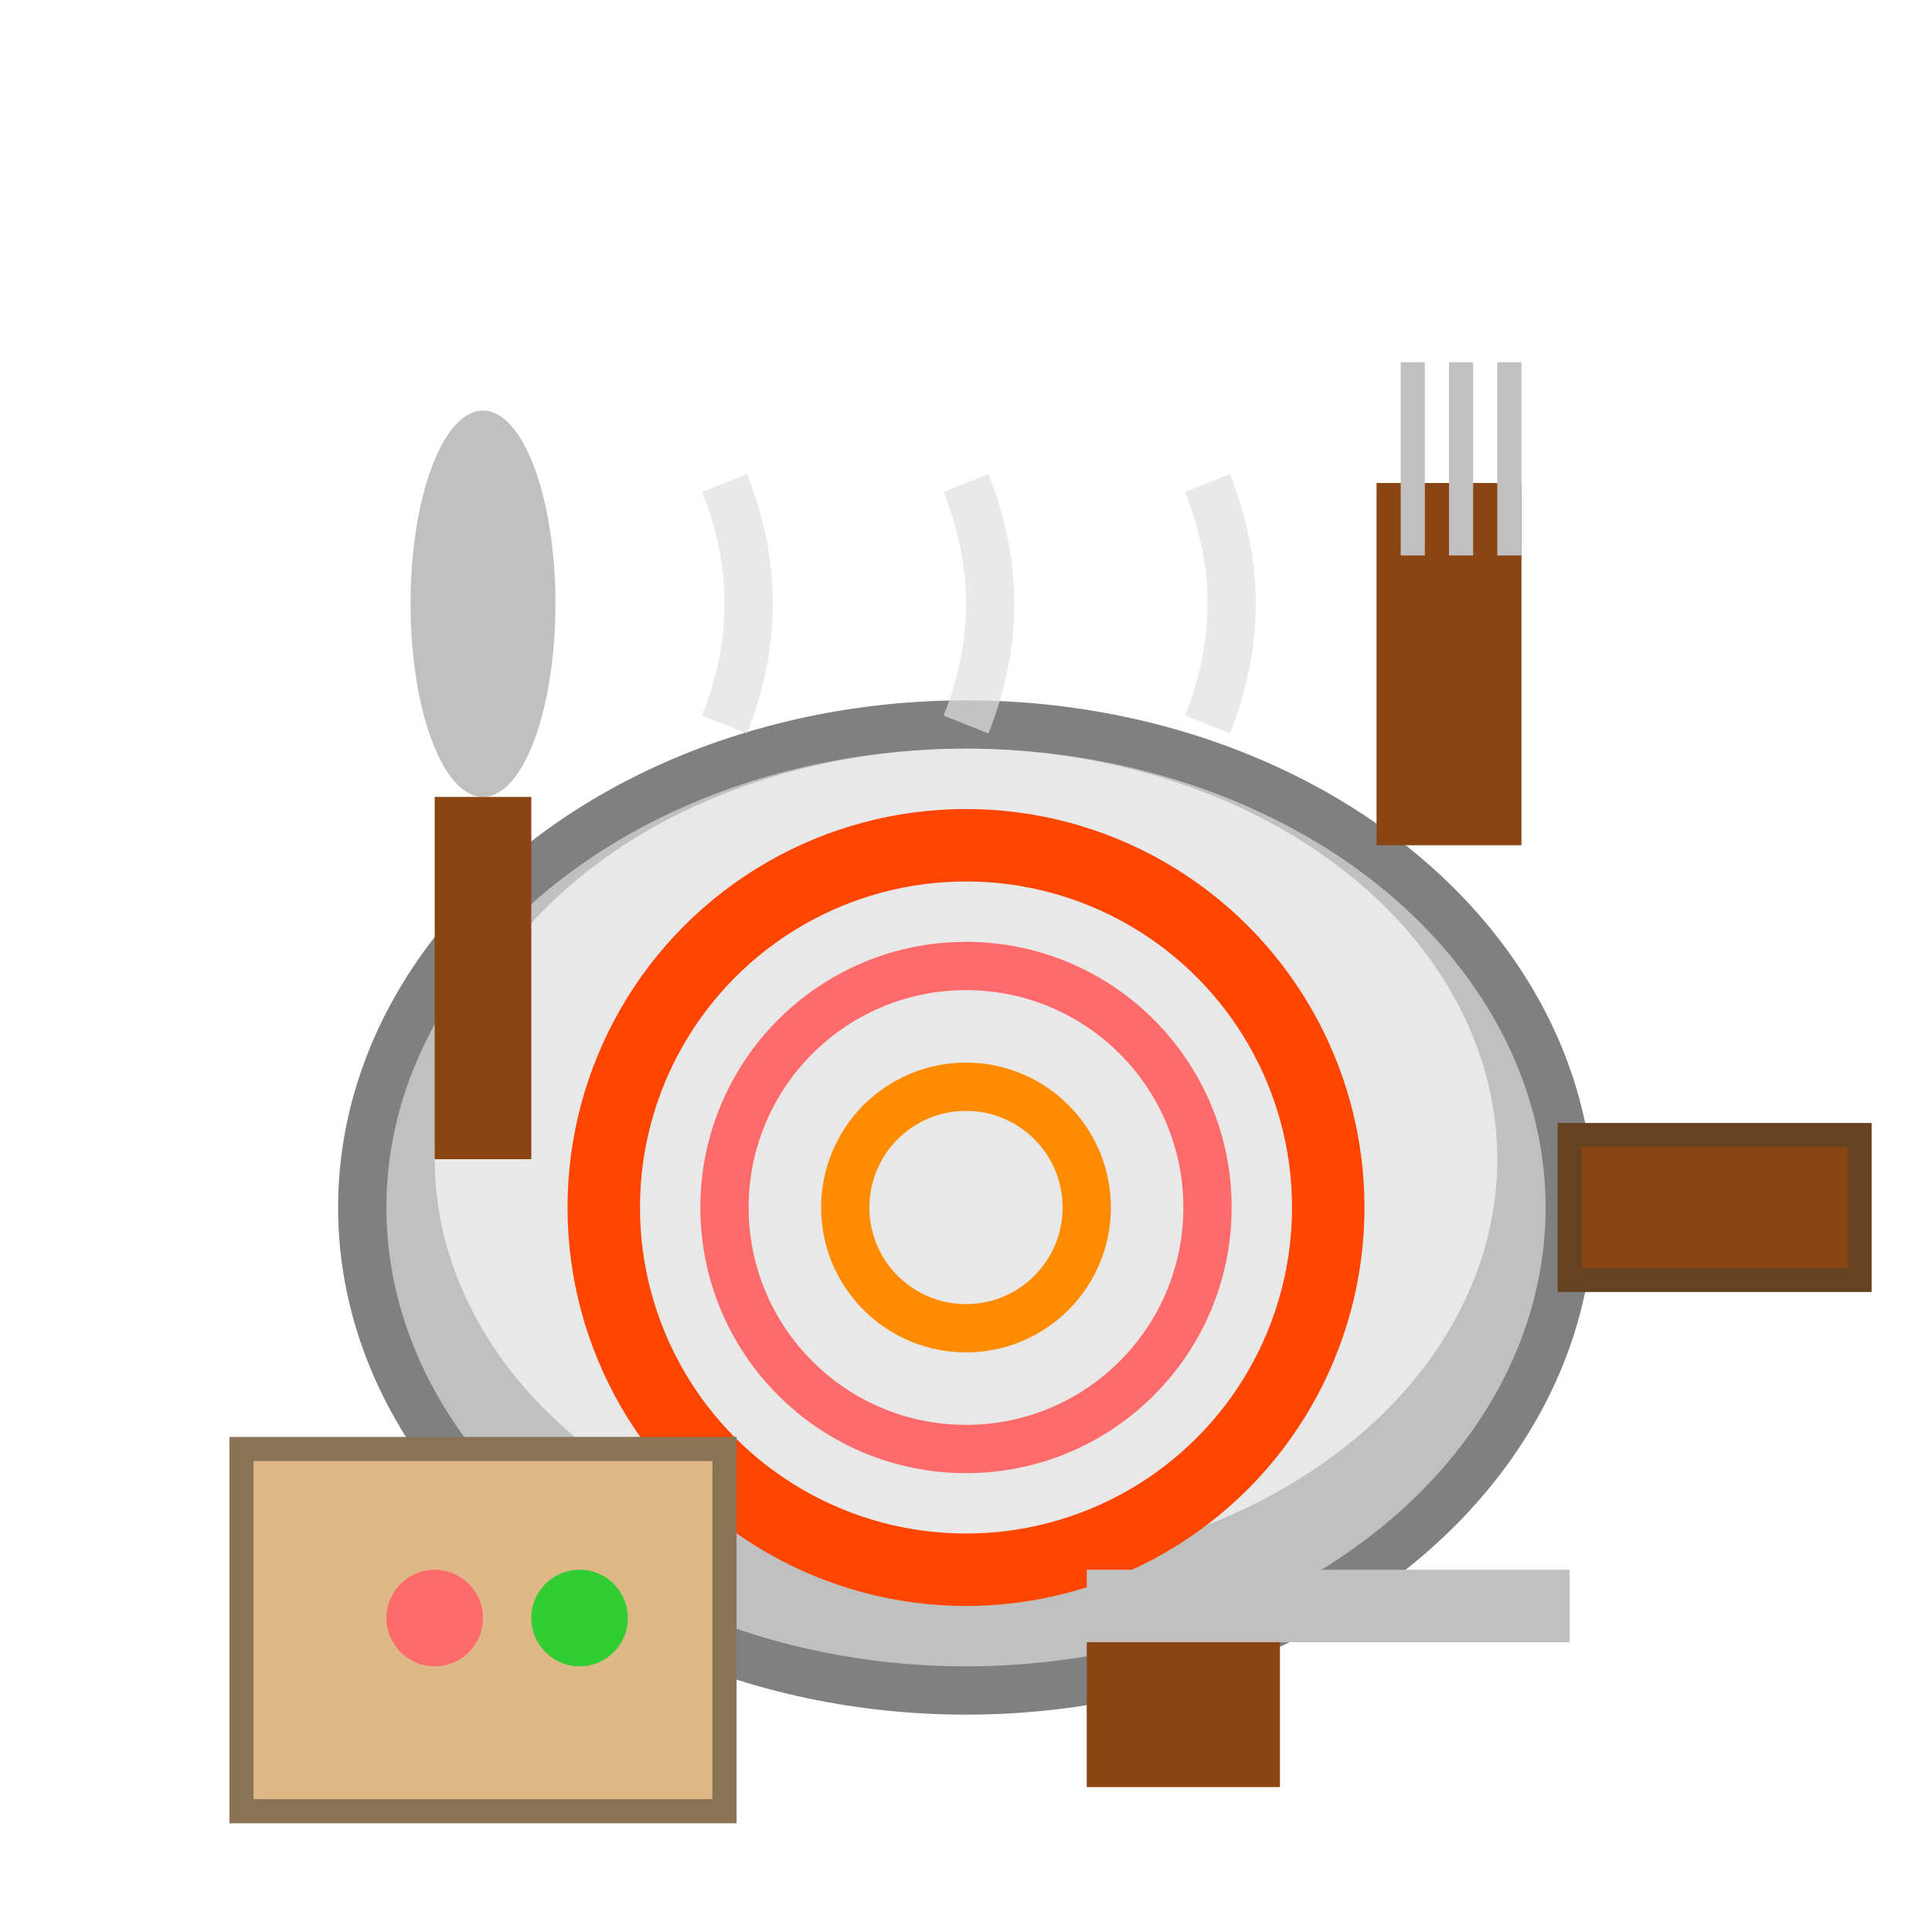
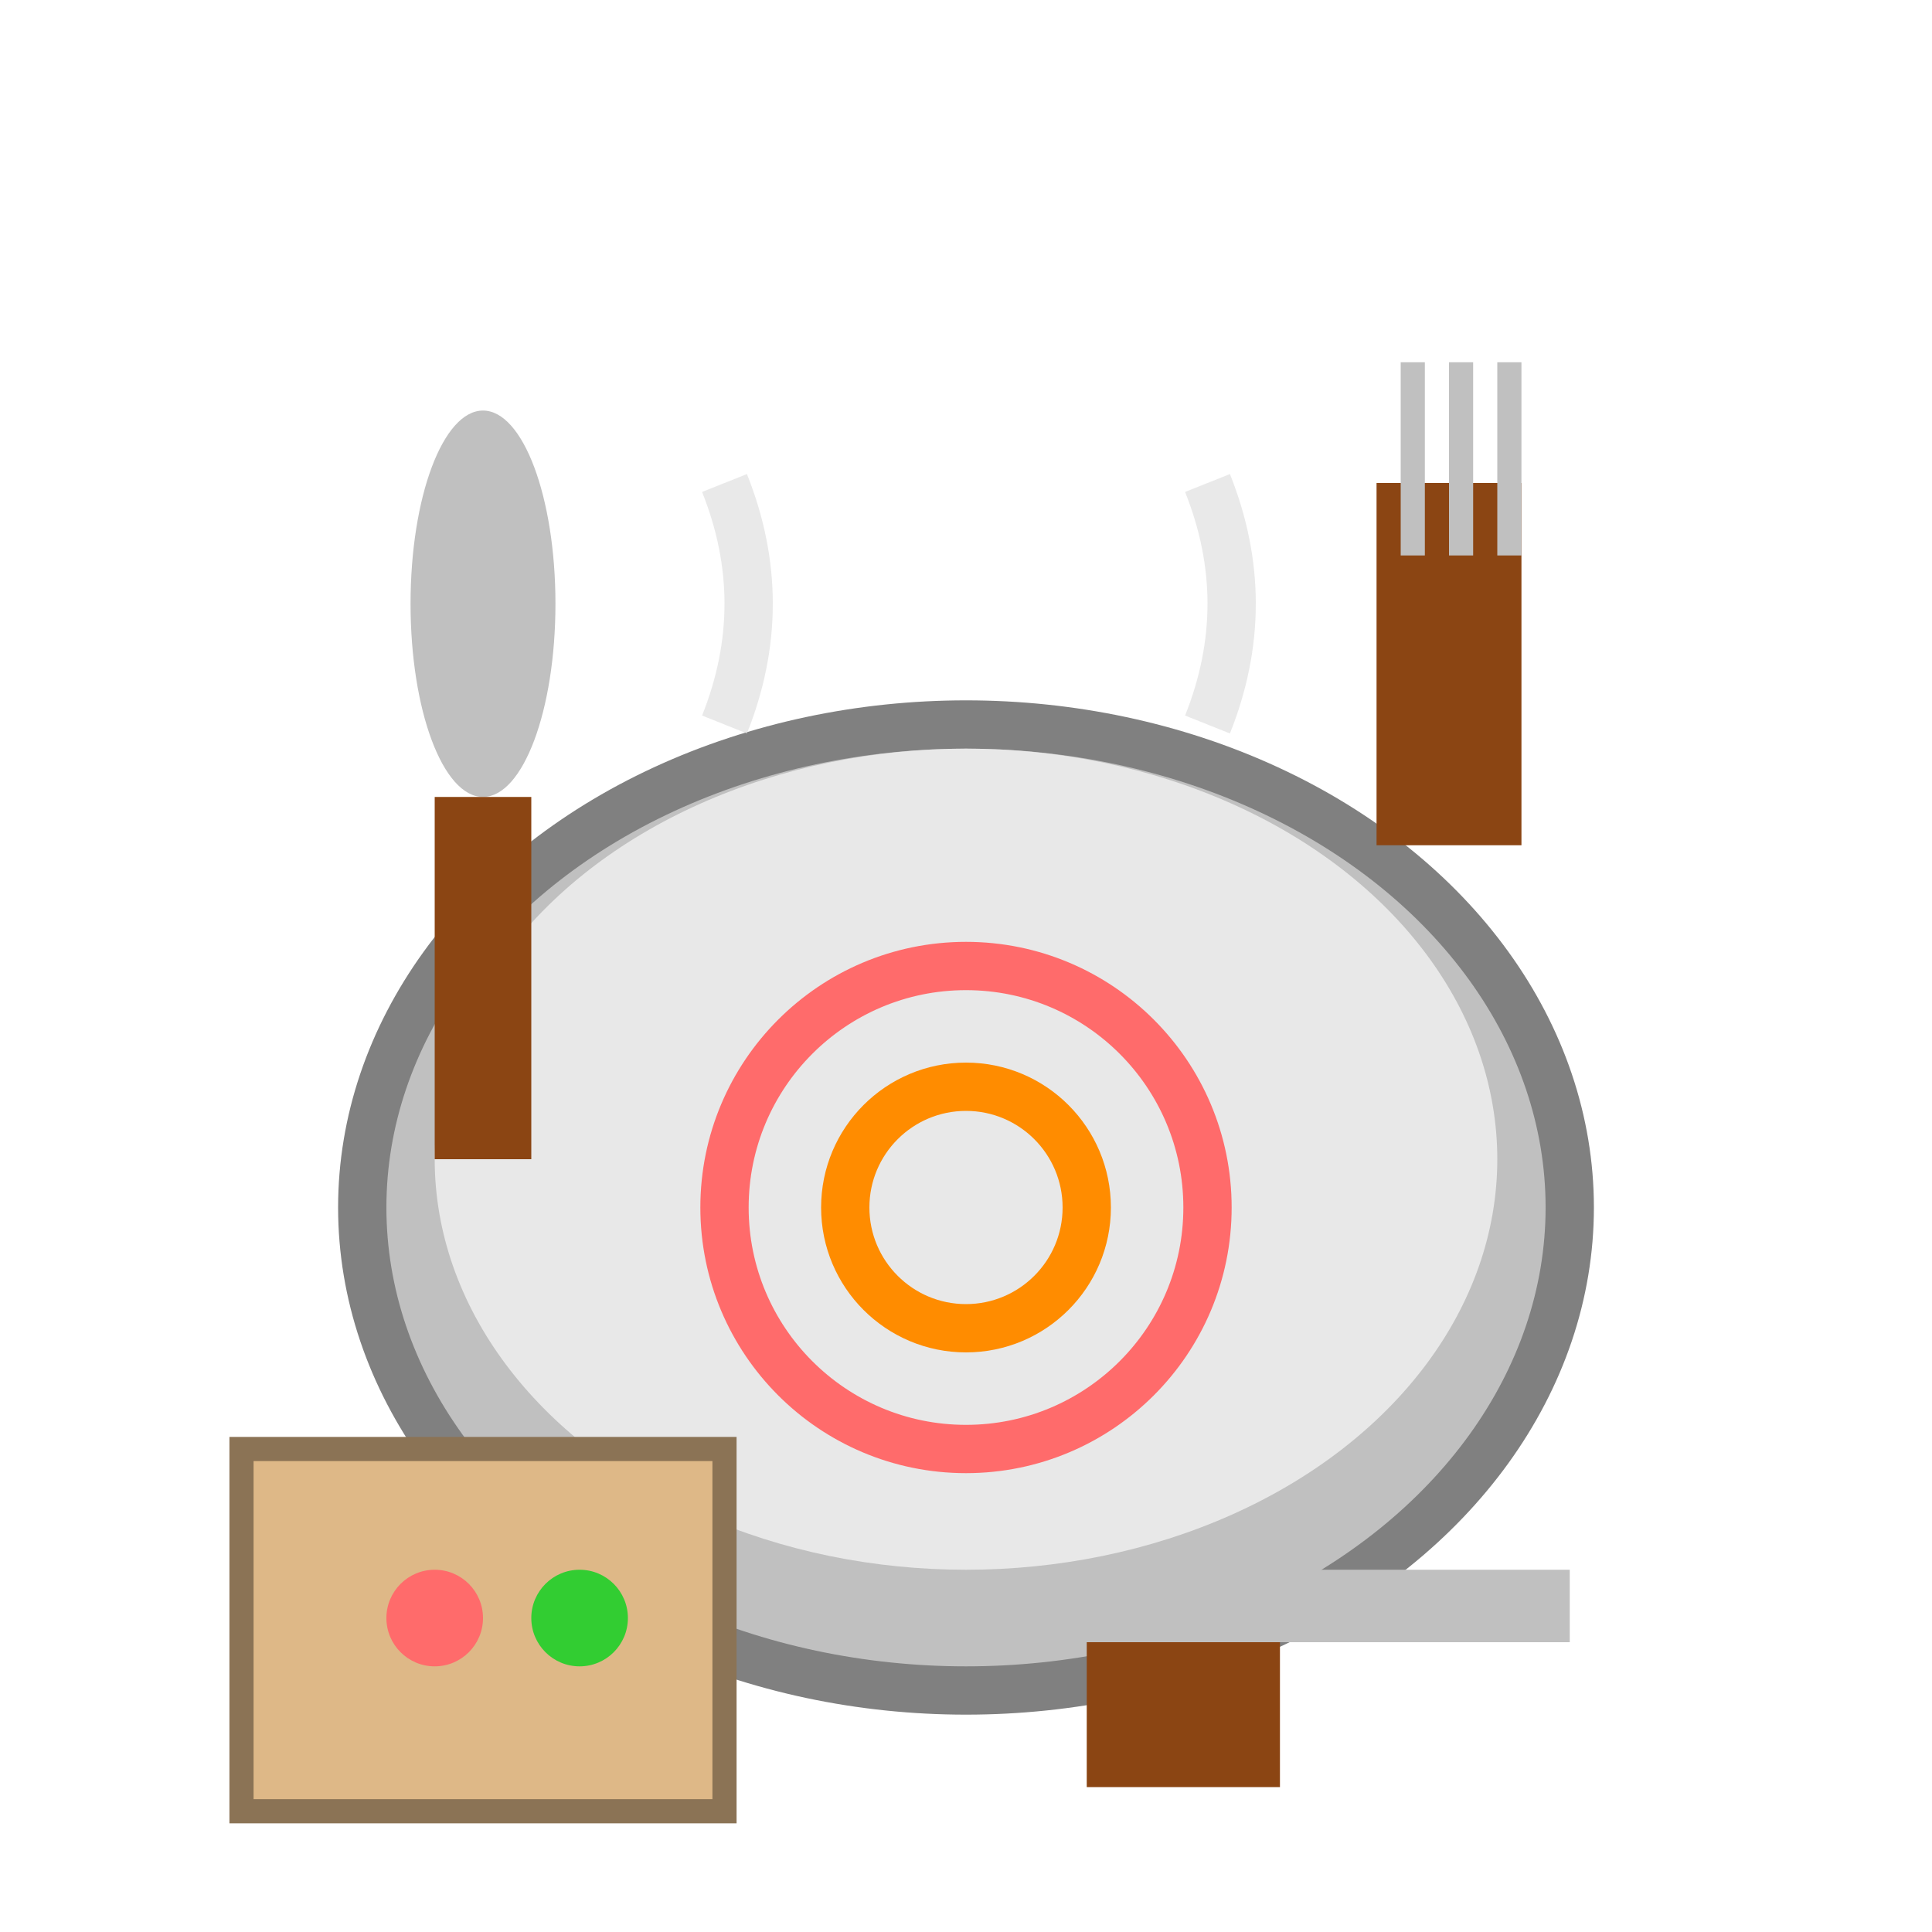
<svg xmlns="http://www.w3.org/2000/svg" width="80" height="80" viewBox="0 0 80 80" fill="none">
  <ellipse cx="40" cy="50" rx="25" ry="20" fill="#C0C0C0" stroke="#808080" stroke-width="2" />
  <ellipse cx="40" cy="48" rx="22" ry="17" fill="#E8E8E8" />
-   <rect x="65" y="47" width="12" height="6" fill="#8B4513" stroke="#654321" stroke-width="1" />
-   <circle cx="40" cy="50" r="15" fill="none" stroke="#FF4500" stroke-width="3" />
  <circle cx="40" cy="50" r="10" fill="none" stroke="#FF6B6B" stroke-width="2" />
  <circle cx="40" cy="50" r="5" fill="none" stroke="#FF8C00" stroke-width="2" />
  <g id="spoon">
    <ellipse cx="20" cy="25" rx="3" ry="8" fill="#C0C0C0" />
    <rect x="18" y="33" width="4" height="15" fill="#8B4513" />
  </g>
  <g id="fork">
    <rect x="57" y="20" width="6" height="15" fill="#8B4513" />
    <rect x="58" y="15" width="1" height="8" fill="#C0C0C0" />
    <rect x="60" y="15" width="1" height="8" fill="#C0C0C0" />
    <rect x="62" y="15" width="1" height="8" fill="#C0C0C0" />
  </g>
  <path d="M30 30 Q32 25 30 20" stroke="#E0E0E0" stroke-width="2" fill="none" opacity="0.7" />
-   <path d="M40 30 Q42 25 40 20" stroke="#E0E0E0" stroke-width="2" fill="none" opacity="0.7" />
  <path d="M50 30 Q52 25 50 20" stroke="#E0E0E0" stroke-width="2" fill="none" opacity="0.7" />
  <rect x="10" y="60" width="20" height="15" fill="#DEB887" stroke="#8B7355" stroke-width="1" />
  <rect x="45" y="65" width="20" height="3" fill="#C0C0C0" />
  <rect x="45" y="68" width="8" height="6" fill="#8B4513" />
  <circle cx="18" cy="67" r="2" fill="#FF6B6B" />
  <circle cx="24" cy="67" r="2" fill="#32CD32" />
</svg>